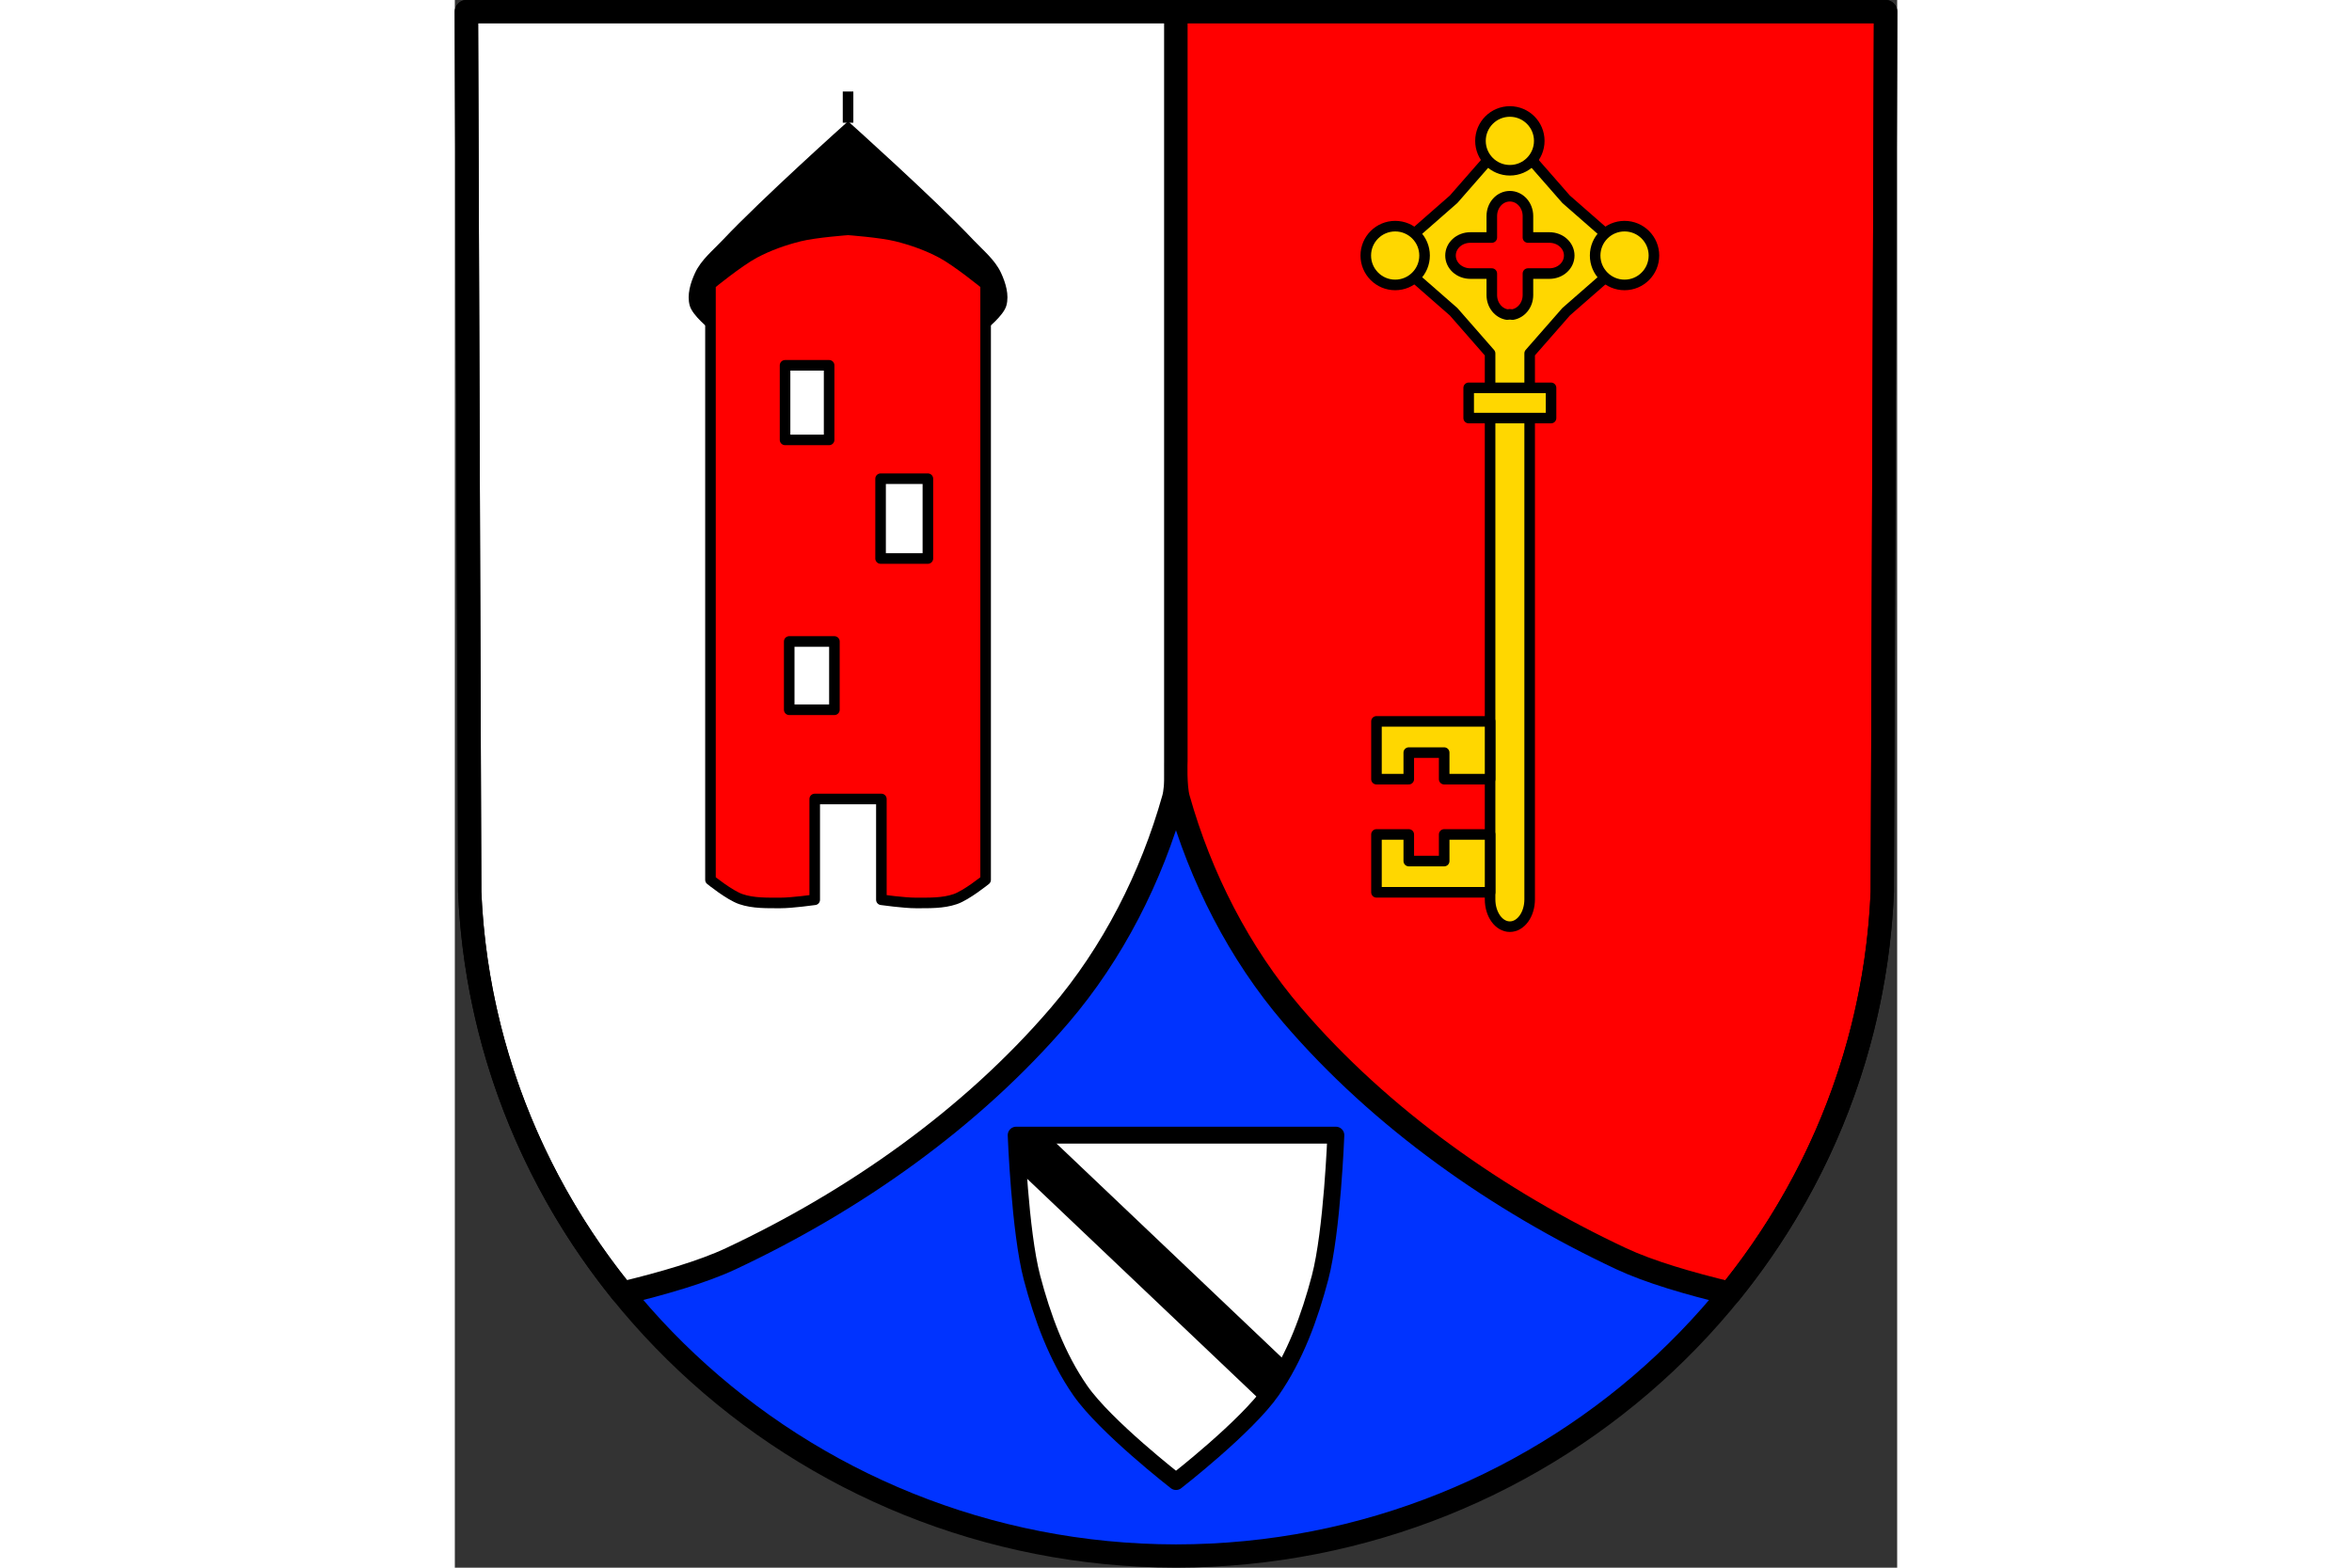
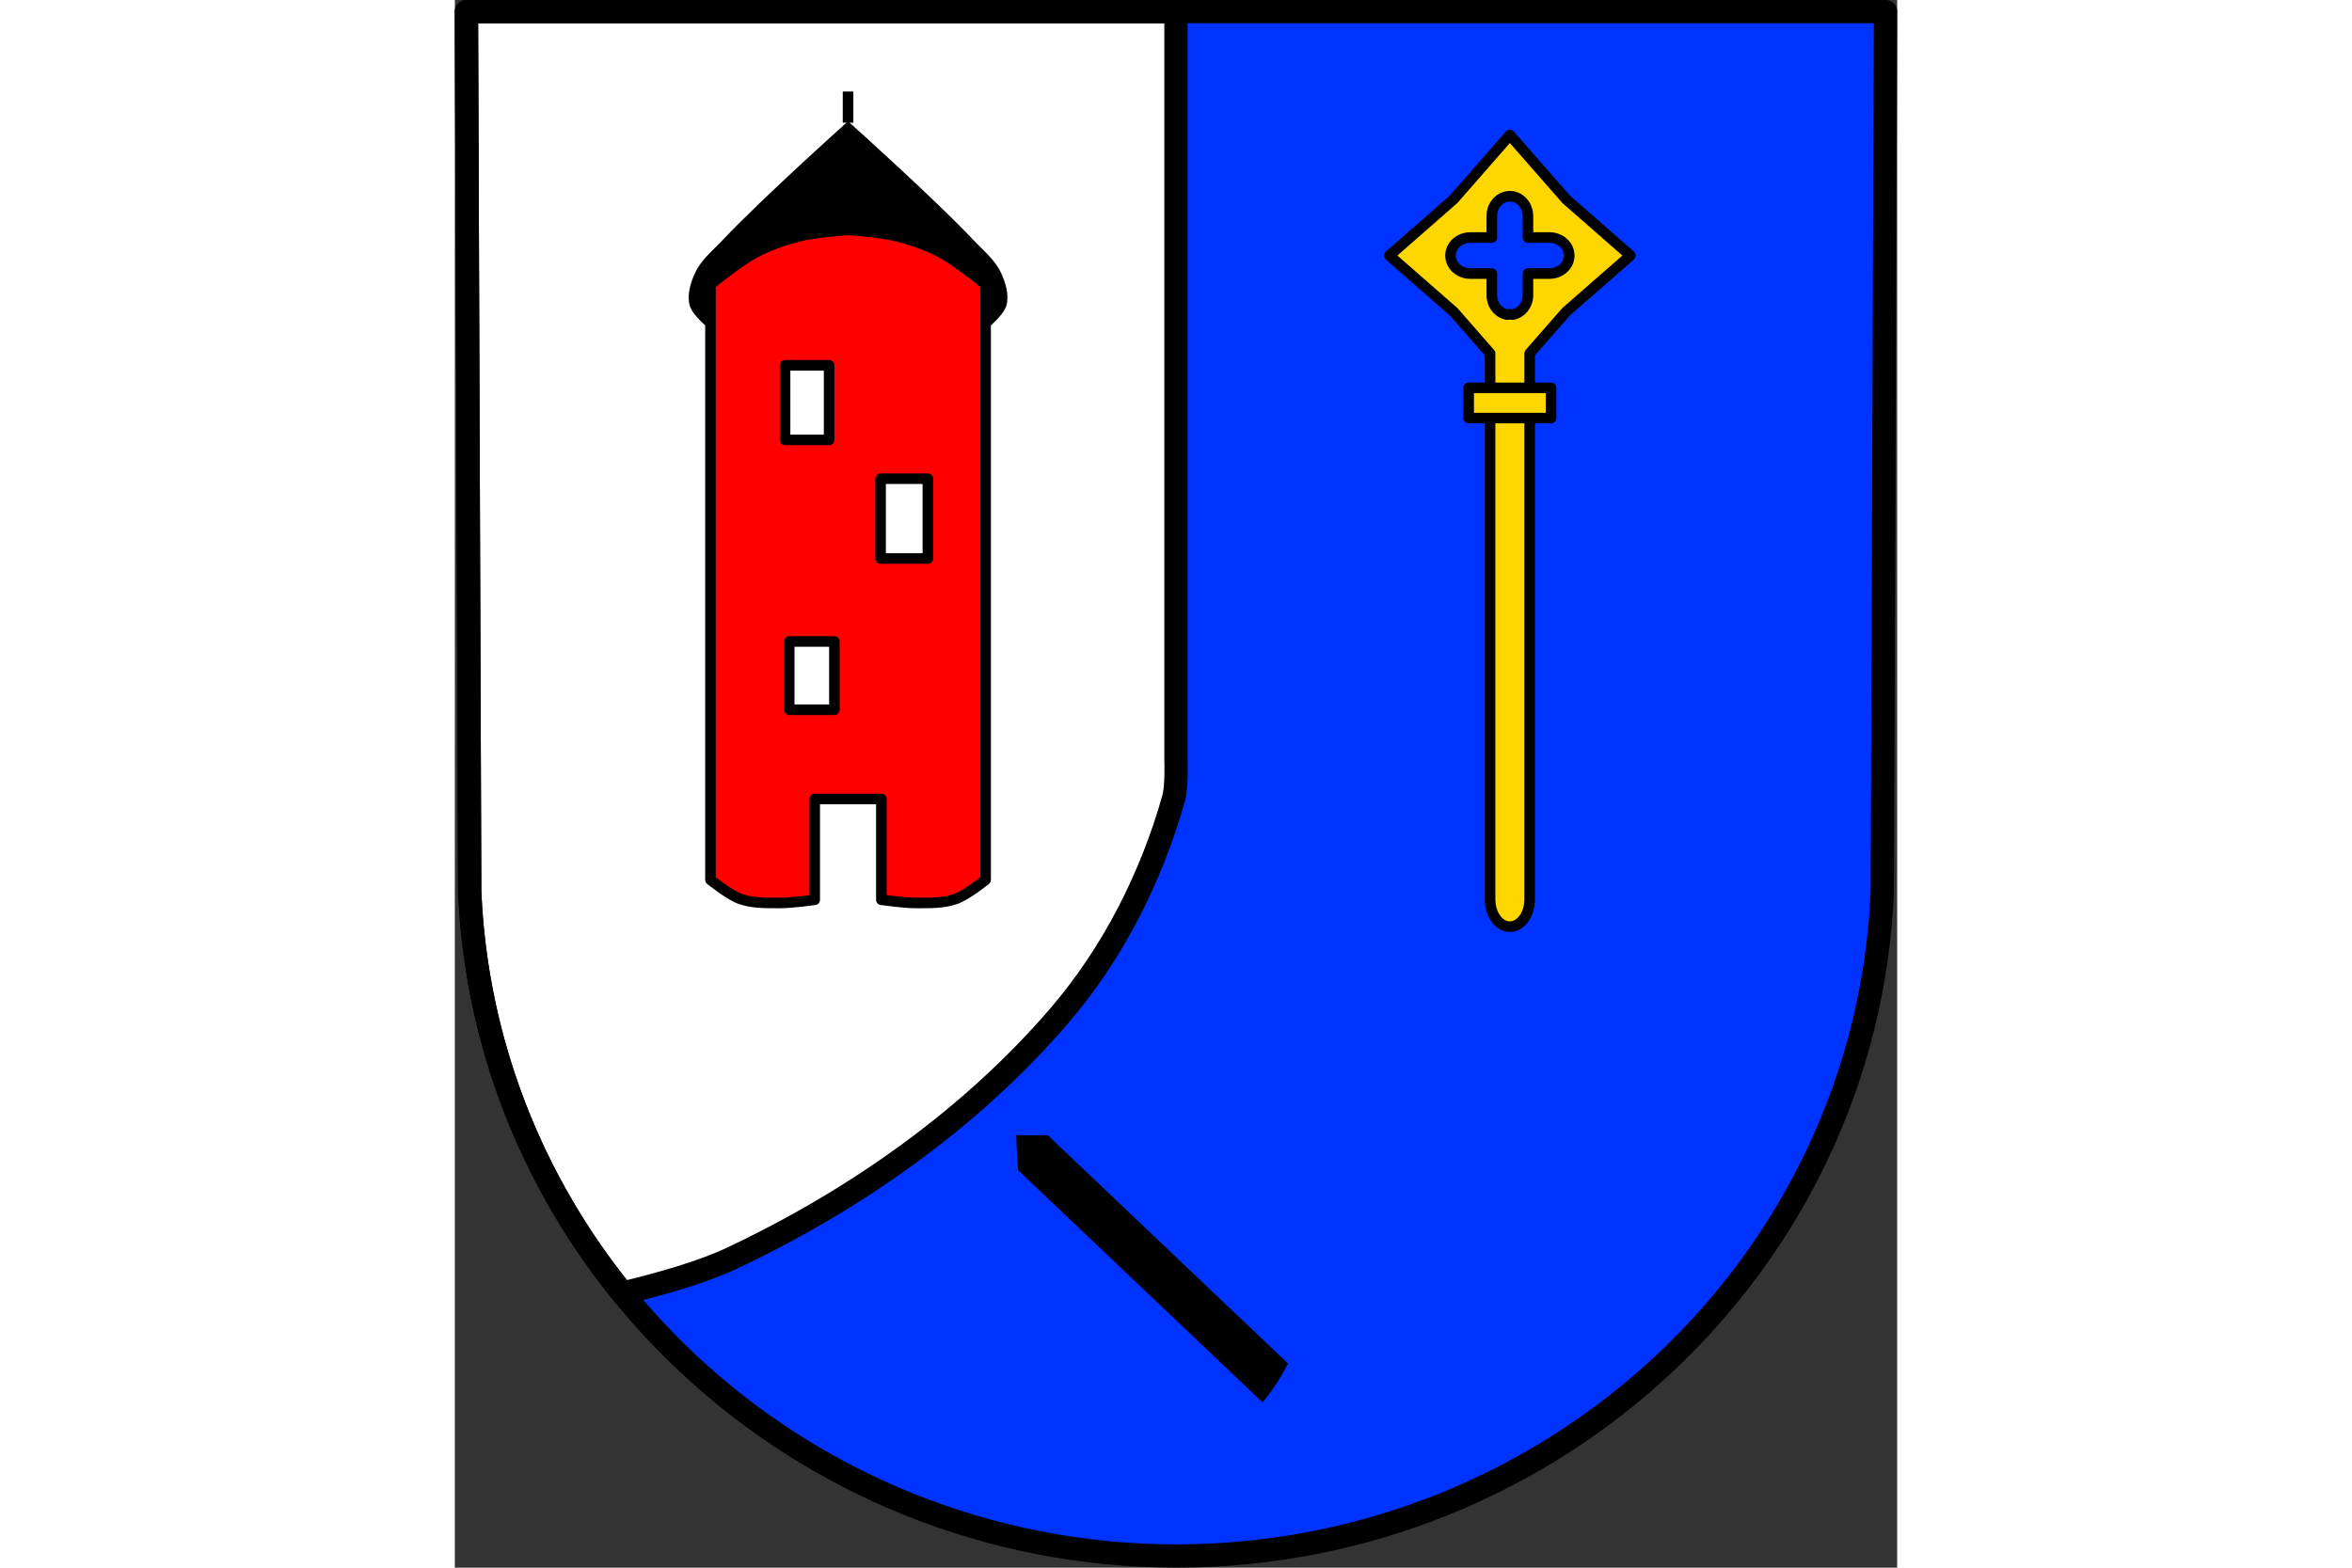
<svg xmlns="http://www.w3.org/2000/svg" xmlns:ns1="http://www.inkscape.org/namespaces/inkscape" xmlns:ns2="http://sodipodi.sourceforge.net/DTD/sodipodi-0.dtd" height="120" id="svg2" ns1:version="0.48.4 r9939" preserveAspectRatio="xMidYMid meet" ns2:docname="result(11).svg" version="1.1" viewBox="0 0 682.28 741.73" width="180">
  <rect x="0" y="0" width="682.28" height="741.73" fill="#333333" stroke="none" />
  <defs id="defs38" />
  <ns2:namedview bordercolor="#666666" borderopacity="1" gridtolerance="10" guidetolerance="10" id="namedview36" ns1:current-layer="svg2" ns1:cx="341.14" ns1:cy="370.865" ns1:pageopacity="0" ns1:pageshadow="2" ns1:window-height="480" ns1:window-maximized="0" ns1:window-width="640" ns1:window-x="0" ns1:window-y="0" ns1:zoom="0.31817508" objecttolerance="10" pagecolor="#ffffff" showgrid="false" />
  <path d="m676.78 5.491-1.535 416.59c-7.471 175.24-155.09 314.03-334.1 314.13-178.86-0.215-326.52-139.05-334.1-314.13l-1.535-416.59h335.63z" fill="#03f" id="path6" />
  <path d="m5.5 5.5 1.531 416.59c3.103 71.676 29.725 137.25 72.312 189.75 19.004-4.579 37.947-10.08 51.219-16.312 58.382-27.416 113.55-66.156 155.53-115.12 25.156-29.345 43.458-65.443 53.906-102.66 1.592-5.669 1.125-17.625 1.125-17.625v-354.62h-335.62z" fill="#fff" id="path8" stroke="#000" stroke-linecap="round" stroke-linejoin="round" stroke-width="11" transform="translate(0 -1.5653e-5)" />
-   <path d="m341.12 5.5v354.62s-0.467 11.956 1.125 17.625c10.448 37.213 28.781 73.311 53.938 102.66 41.978 48.969 97.149 87.709 155.53 115.12 13.312 6.251 32.312 11.788 51.375 16.375 42.55-52.5 69.099-118.09 72.156-189.81l1.531-416.59h-335.66z" fill="#f00" id="path10" stroke="#000" stroke-linecap="round" stroke-linejoin="round" stroke-width="11" transform="translate(0 -1.5653e-5)" />
  <path d="m676.78 5.491-1.535 416.59c-7.471 175.24-155.09 314.03-334.1 314.13-178.86-0.215-326.52-139.05-334.1-314.13l-1.535-416.59h335.63z" fill="none" id="path12" stroke="#000" stroke-linecap="round" stroke-linejoin="round" stroke-width="11" />
  <g fill="#ffd700" id="g14" stroke="#000" stroke-dashoffset="3.118" stroke-linecap="round" stroke-linejoin="round" transform="translate(769.31 -1.7e-5)">
    <path d="m-270.25 63.875-26.594 30.406-30.406 26.625 30.406 26.594 17.25 19.719v258.28c0 7.171 4.153 12.938 9.344 12.938s9.375-5.767 9.375-12.938v-258.31l17.25-19.688 30.406-26.594-30.406-26.625-26.625-30.406zm0 28.969c4.733 0 8.562 4.184 8.562 9.375v10.156h10.156c5.191 0 9.375 3.798 9.375 8.531s-4.184 8.531-9.375 8.531h-10.156v10.156c0 4.71-3.161 8.571-7.281 9.25-0.417-0.078-0.849-0.125-1.281-0.125-0.443 0-0.855 0.044-1.281 0.125-4.115-0.679-7.25-4.54-7.25-9.25v-10.156h-10.156c-5.191 0-9.375-3.798-9.375-8.531s4.184-8.531 9.375-8.531h10.156v-10.156c0-5.191 3.798-9.375 8.531-9.375z" id="path16" stroke-width="5" transform="translate(0 -1.5653e-5)" />
-     <path d="m-333.34 341.31v27.344h15.281v-12.562h16.75v12.562h21.719v-27.344h-53.75zm0 53.5v27.375h53.75v-27.375h-21.719v12.594h-16.75v-12.594h-15.281z" id="path18" stroke-width="5" transform="translate(0 -1.5653e-5)" />
-     <path d="m-324.49 107c-7.679 0-13.906 6.227-13.906 13.906s6.227 13.906 13.906 13.906 13.906-6.227 13.906-13.906-6.227-13.906-13.906-13.906zm108.5 0c-7.679 0-13.906 6.227-13.906 13.906s6.227 13.906 13.906 13.906 13.906-6.227 13.906-13.906-6.227-13.906-13.906-13.906z" id="path20" stroke-width="5" />
-     <path d="m-256.33 66.652c0-7.679-6.227-13.906-13.906-13.906s-13.906 6.227-13.906 13.906 6.227 13.906 13.906 13.906 13.906-6.227 13.906-13.906z" id="path22" stroke-width="5" />
    <rect height="14.301" id="rect24" stroke-width="5" width="38.958" x="-289.72" y="183.5" />
  </g>
-   <path d="m265.54 537.09s1.714 45.523 7.464 67.375c4.933 18.747 11.81 37.552 22.875 53.469 11.884 17.094 45.268 43.031 45.268 43.031s33.385-25.937 45.268-43.031c11.066-15.917 17.942-34.721 22.875-53.469 5.75-21.852 7.464-67.375 7.464-67.375h-75.608z" fill="#fff" id="path26" stroke="#000" stroke-linecap="round" stroke-linejoin="round" stroke-width="8" />
-   <path d="m265.54 537.09s0.256 6.915 0.906 16.562l115.62 109.84c1.635-1.925 3.111-3.789 4.344-5.562 2.841-4.086 5.423-8.364 7.75-12.781l-113.72-108.06h-14.906z" id="path28" />
+   <path d="m265.54 537.09s0.256 6.915 0.906 16.562l115.62 109.84c1.635-1.925 3.111-3.789 4.344-5.562 2.841-4.086 5.423-8.364 7.75-12.781l-113.72-108.06z" id="path28" />
  <path d="m186.01 58.062s-40.376 36.144-58.938 55.844c-4.617 4.9-10.192 9.35-13 15.469-2.128 4.637-3.842 10.18-2.469 15.094 1.285 4.597 9.312 10.906 9.312 10.906l65.094-46.625 65.094 46.625s8.027-6.309 9.312-10.906c1.374-4.913-0.341-10.457-2.469-15.094-2.808-6.119-8.383-10.569-13-15.469-18.562-19.699-58.938-55.844-58.938-55.844z" id="path30" stroke="#000" stroke-width="1px" />
  <path d="m186.01 58.062v-14.763" fill="none" id="path32" stroke="#000" stroke-width="5" />
  <path d="m186.02 108.75s-15.447 1.121-22.906 2.969c-7.384 1.829-14.651 4.414-21.344 7.969-7.566 4.018-20.844 14.906-20.844 14.906v281.69s8.985 7.278 14.375 9.125c5.903 2.023 12.432 1.793 18.688 1.812 5.448 0.017 16.25-1.5 16.25-1.5v-47.688h15.781 15.75v47.688s10.834 1.517 16.281 1.5c6.255-0.019 12.754 0.211 18.656-1.812 5.39-1.847 14.375-9.125 14.375-9.125v-281.69s-13.278-10.888-20.844-14.906c-6.693-3.554-13.959-6.14-21.344-7.969-7.459-1.847-22.875-2.969-22.875-2.969zm-29.812 64.094h20.844v35.281h-20.844v-35.281zm45.188 53.656h22.375v37.75h-22.375v-37.75zm-43.219 77h21.375v32.312h-21.375v-32.312z" fill="#f00" id="path34" stroke="#000" stroke-linecap="round" stroke-linejoin="round" stroke-width="5" />
</svg>